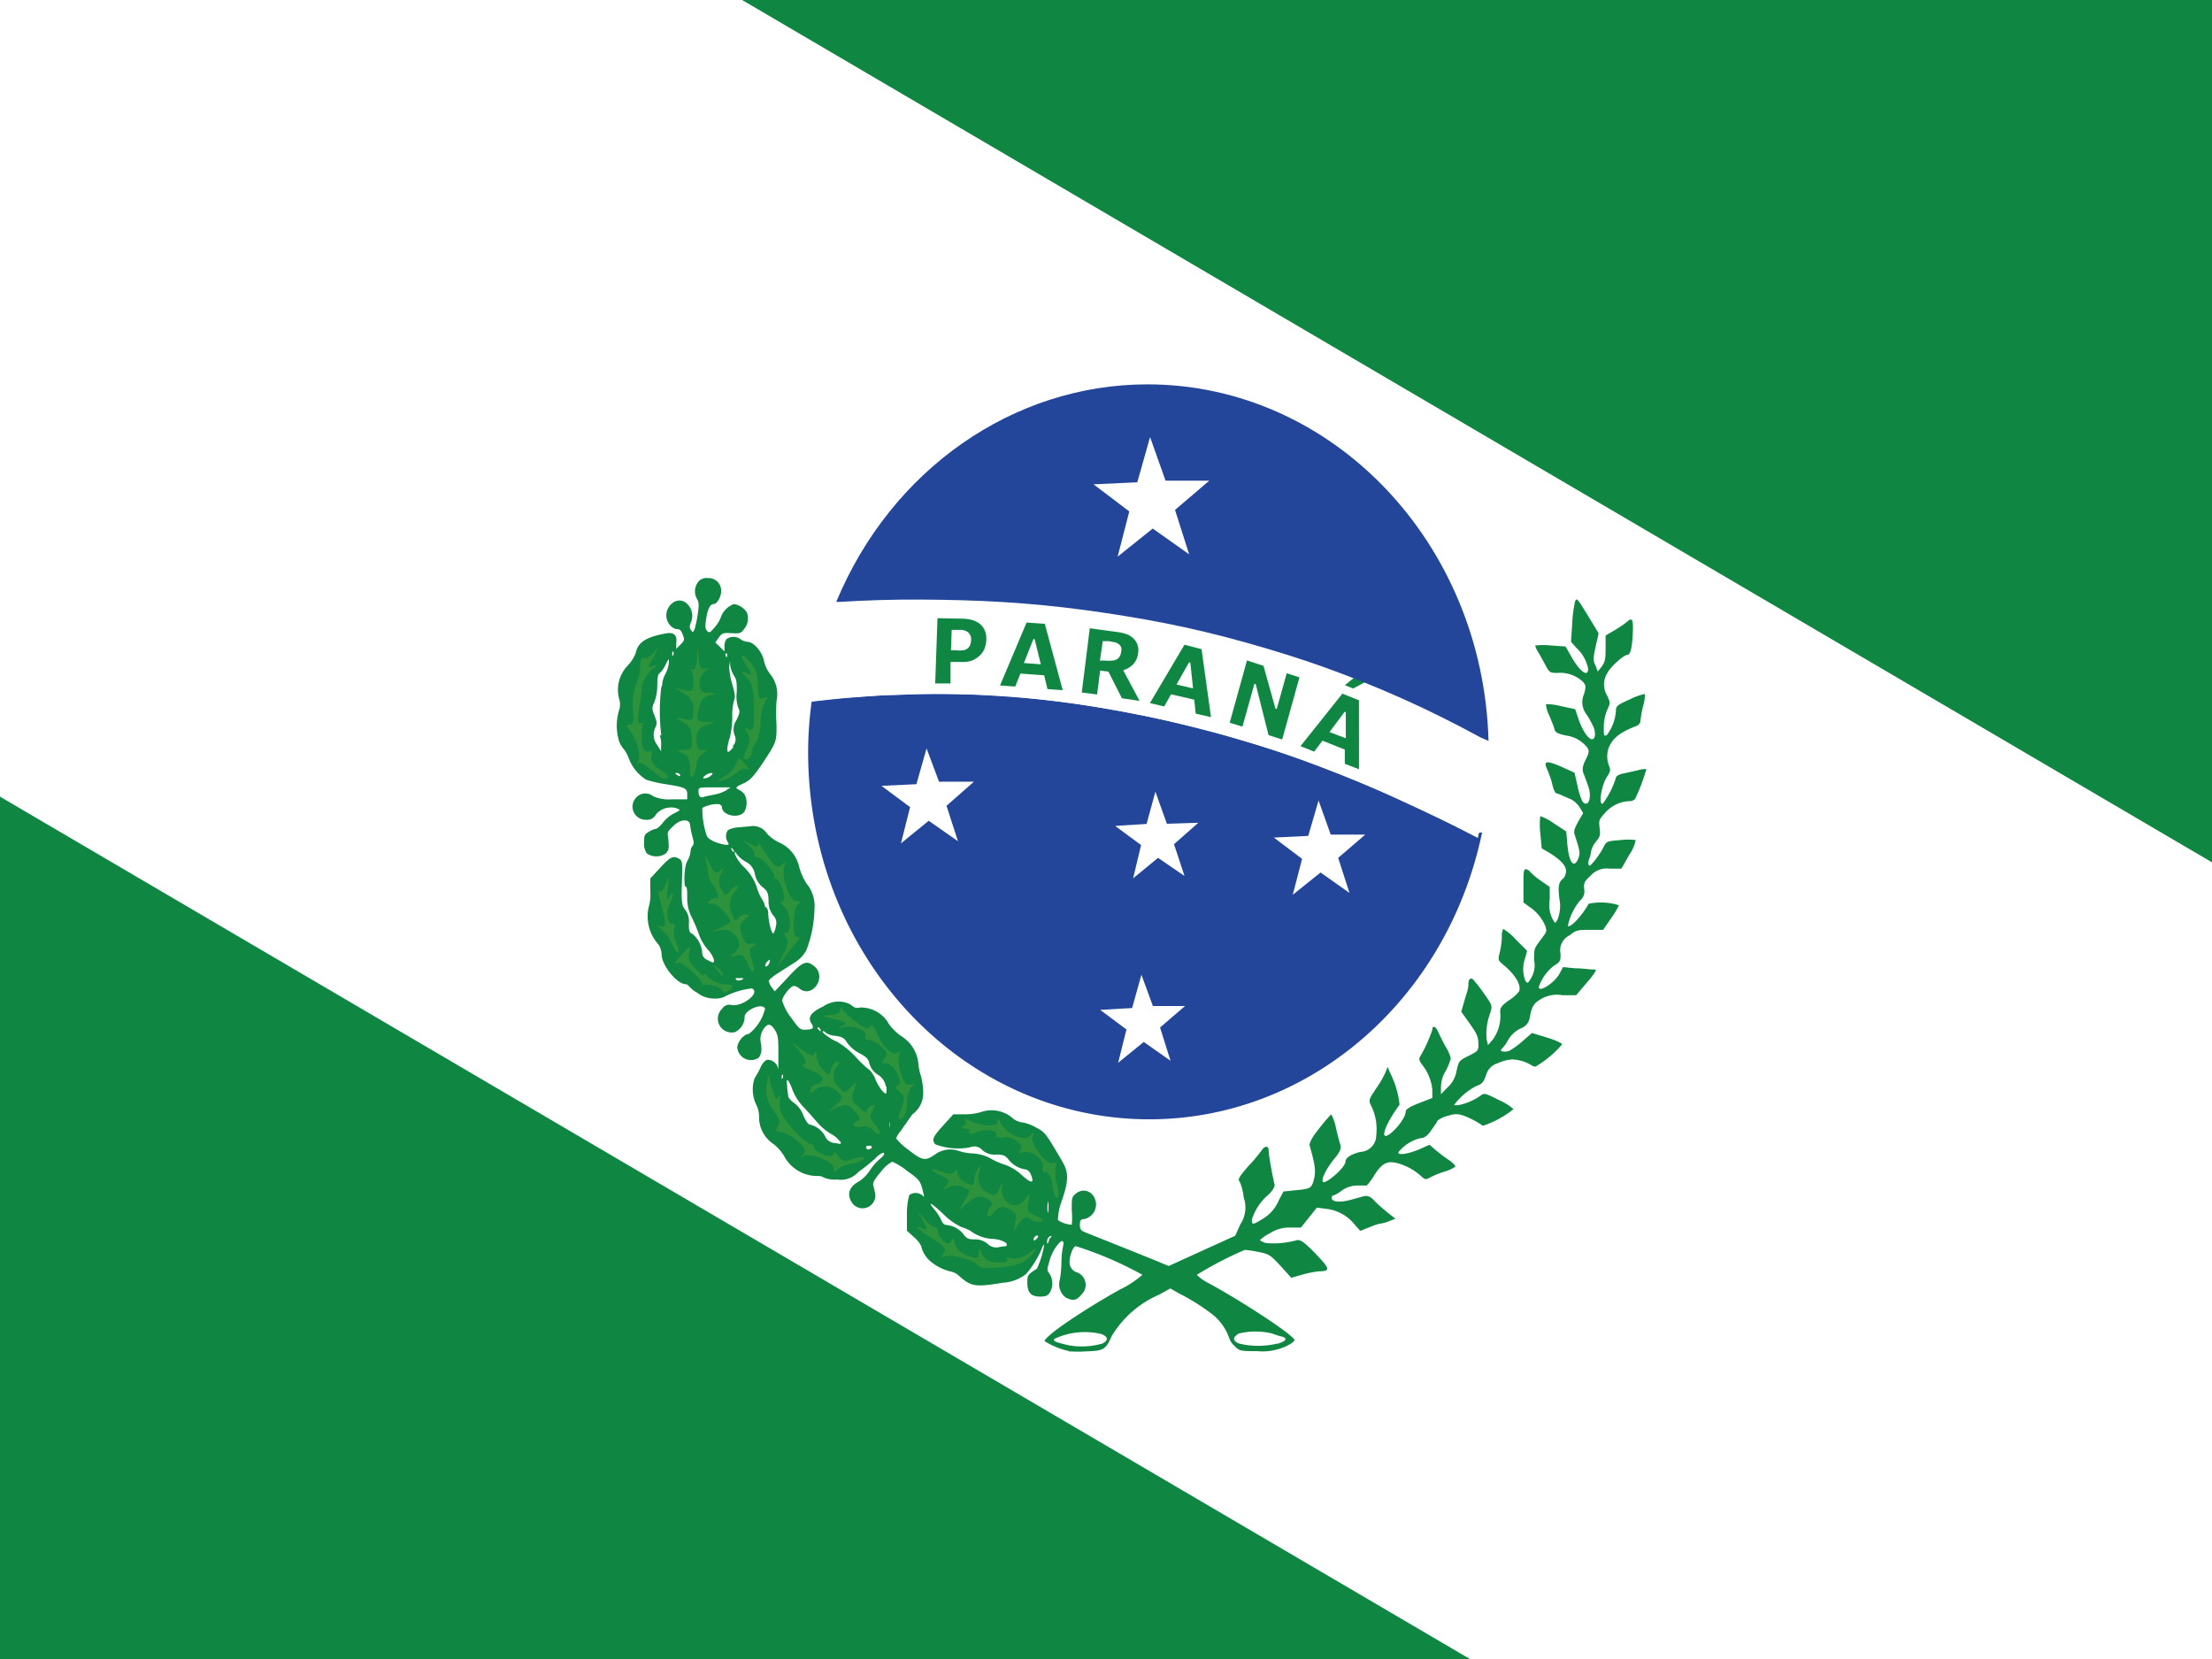
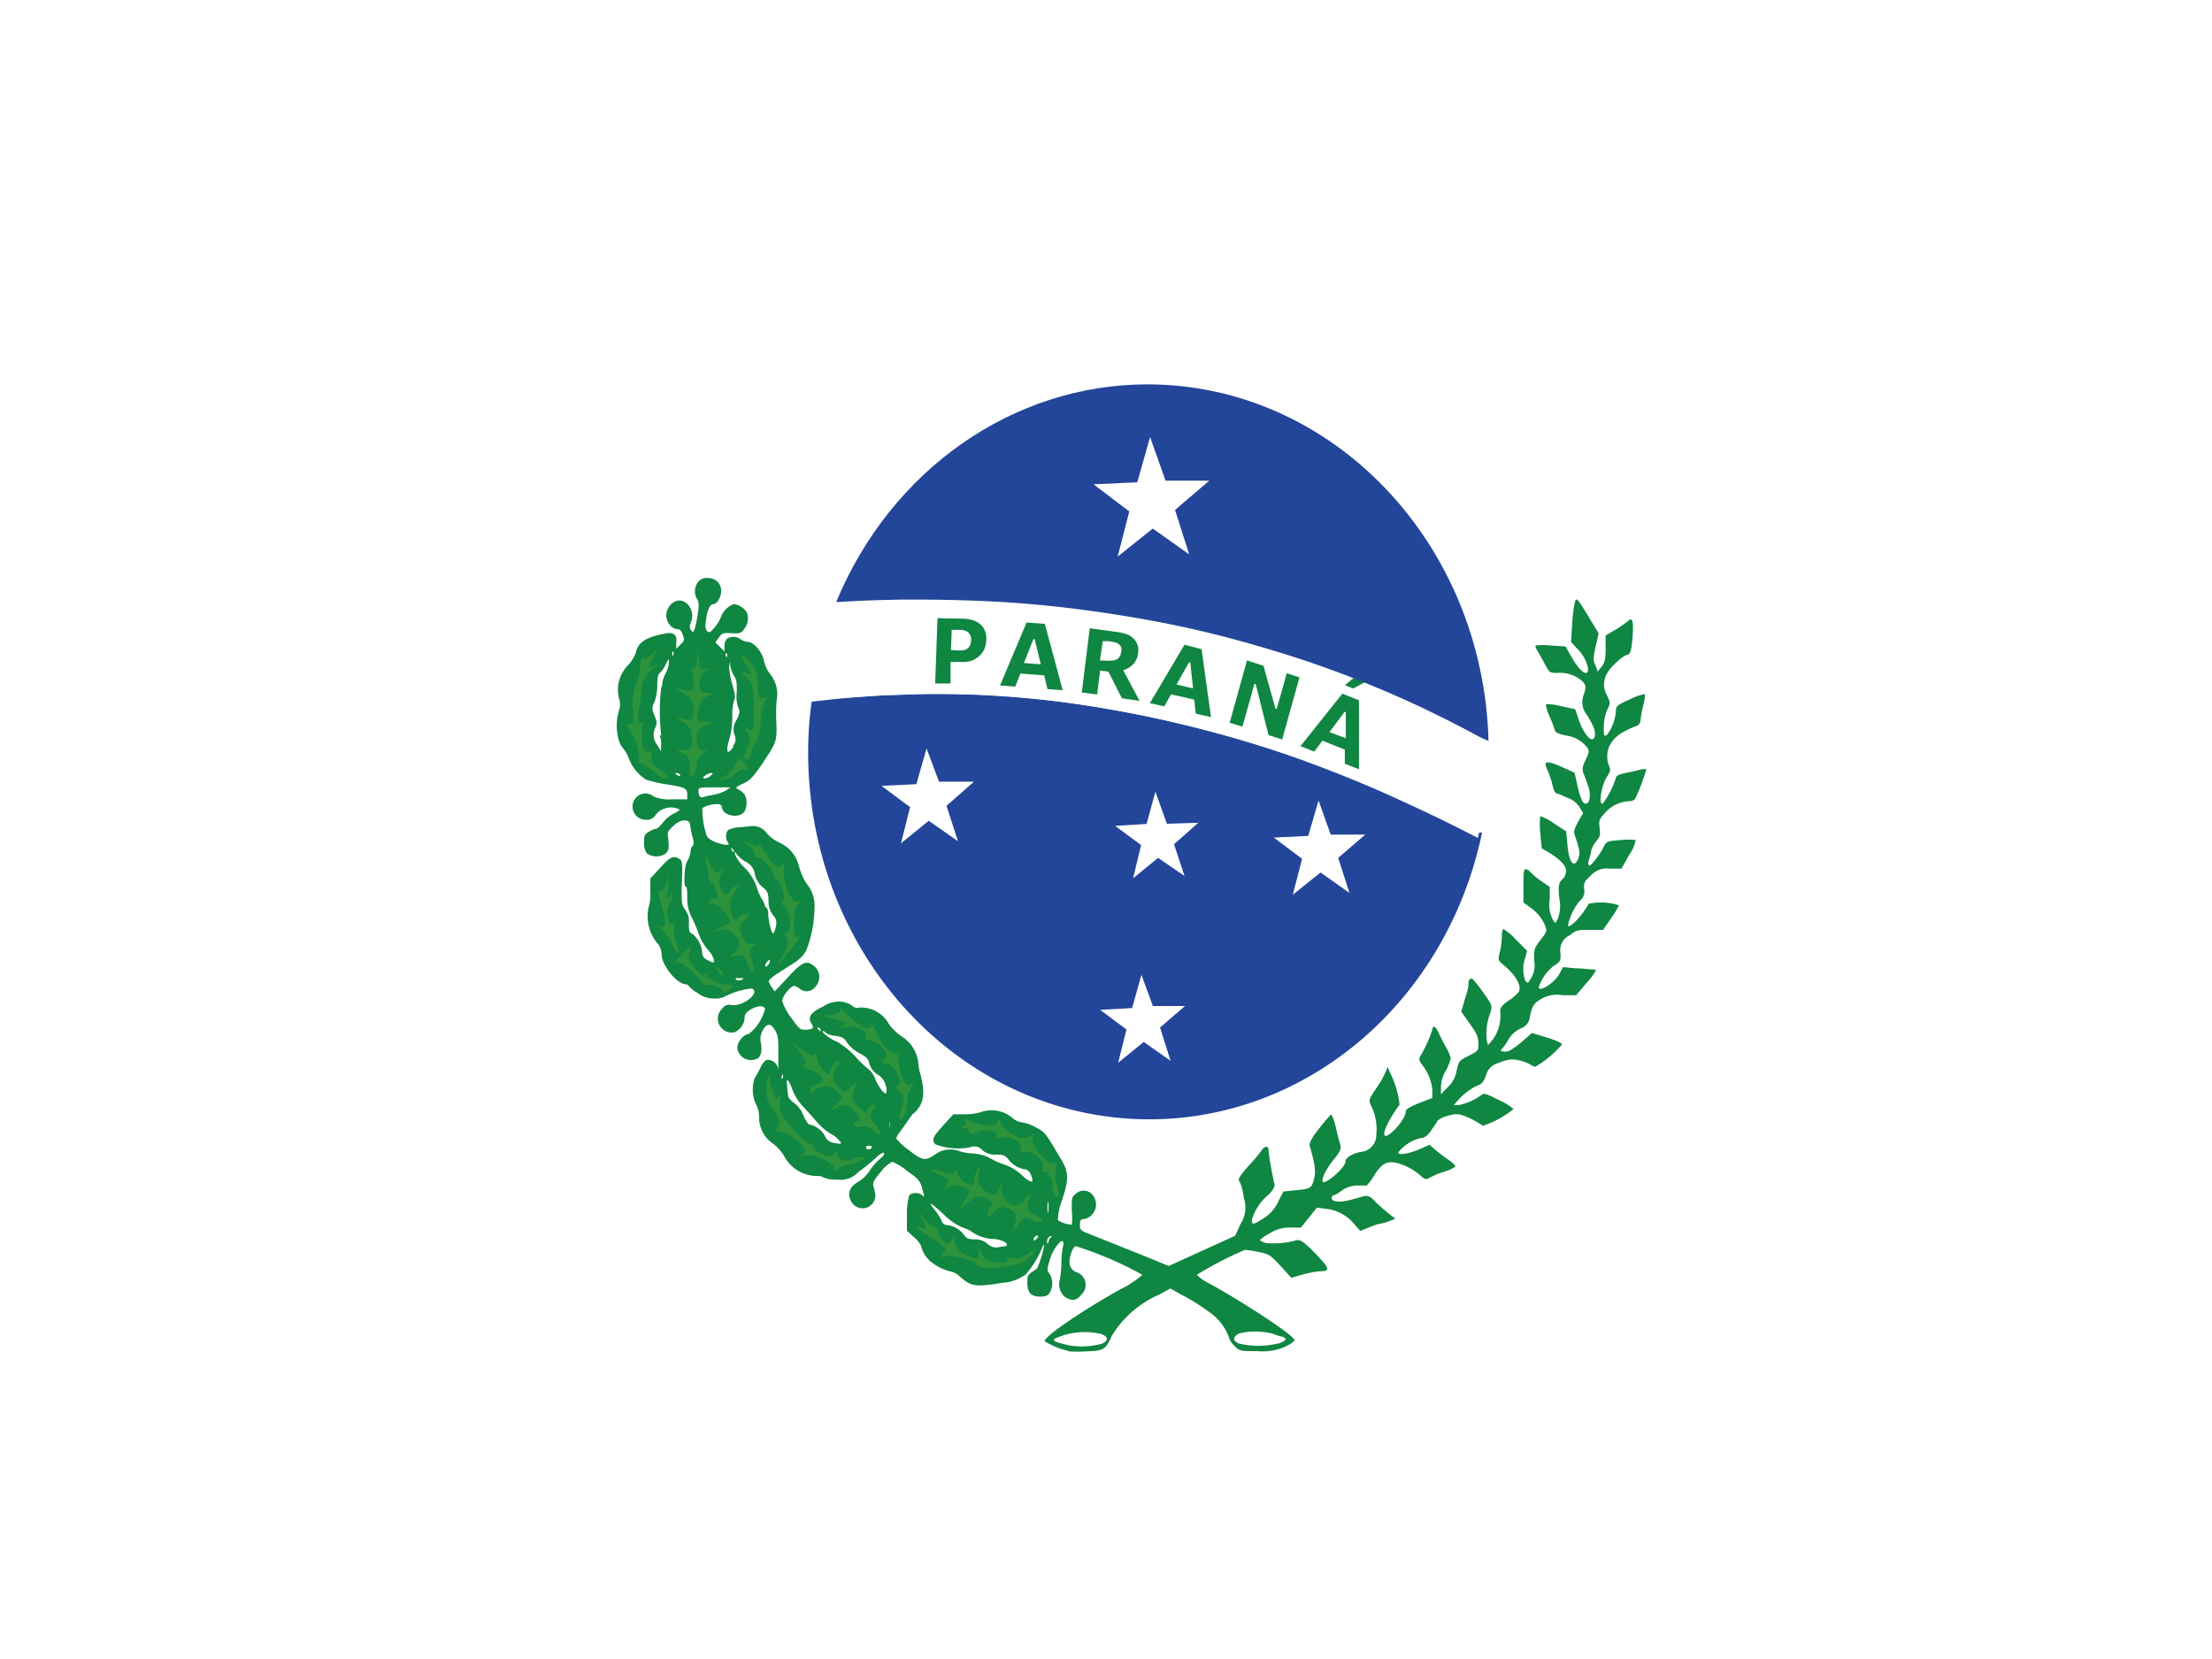
<svg xmlns="http://www.w3.org/2000/svg" id="圖層_1" data-name="圖層 1" viewBox="0 0 133 99.75">
  <defs>
    <style>.cls-1,.cls-4{fill:#fff;}.cls-2,.cls-5{fill:#0f8641;}.cls-2,.cls-3,.cls-4{fill-rule:evenodd;}.cls-3{fill:#23469a;}.cls-5{stroke:#fafafb;stroke-miterlimit:3;stroke-width:0.08px;}.cls-6{fill:#2c933c;}</style>
  </defs>
  <g id="layer1">
    <g id="g1304">
      <g id="g1286">
        <rect id="rect4575" class="cls-1" width="133" height="99.75" />
-         <path id="path4566" class="cls-2" d="M44.62,0,133,51.85V0ZM0,47.9V99.75H88.38Z" />
      </g>
      <g id="g1260">
        <g id="g959">
          <path id="path4589" class="cls-3" d="M89,50.05l-.37.18c-1.61-.84-3.22-1.61-4.84-2.33s-3.25-1.38-4.89-2S75.63,44.79,74,44.31s-3.3-.89-5-1.23-3.33-.63-5-.85-3.36-.36-5-.44-3.38-.09-5.08,0c-.85,0-1.7.08-2.55.14s-1.71.16-2.56.26l0-.06a22.7,22.7,0,0,0-.22,3.09c0,12.19,9.18,22.08,20.52,22.08,9.59,0,17.89-7.16,20-17.23Z" />
          <path id="path4587" class="cls-4" d="M89.51,44.55l-.46-.2q-2.3-1.24-4.62-2.3t-4.71-1.9q-2.37-.85-4.78-1.51c-1.6-.45-3.21-.83-4.83-1.16s-3.25-.59-4.88-.8-3.27-.37-4.91-.48-3.28-.15-4.92-.15-3.28,0-4.91.14h-.2a23.42,23.42,0,0,0-1.58,5.92l0,.06c.85-.1,1.71-.19,2.56-.25s1.7-.12,2.55-.15c1.7-.07,3.39-.06,5.08,0s3.37.23,5,.44,3.35.5,5,.85,3.32.76,5,1.23,3.3,1,4.94,1.61,3.26,1.26,4.88,2,3.23,1.49,4.84,2.33l.3.15.07-.33a23.92,23.92,0,0,0,.52-4.85c0-.22,0-.43,0-.65Z" />
          <path id="text870" class="cls-5" d="M56.33,37.13l-.14,4,1,0,0-1.29.6,0a1.75,1.75,0,0,0,.68-.09,1.64,1.64,0,0,0,.5-.34,1.13,1.13,0,0,0,.27-.42,1.55,1.55,0,0,0,.1-.52,1.22,1.22,0,0,0-.1-.59,1,1,0,0,0-.33-.42,1.38,1.38,0,0,0-.42-.21,2.36,2.36,0,0,0-.59-.09Zm5.37.26-1.63,3.86,1,.07.31-.78,1.37.1.2.83,1,.07-1.1-4.07Zm3.79.34L65,41.67l1,.13.18-1.44.44.06.81,1.6,1.16.17-1-1.87a1.41,1.41,0,0,0,.6-.38,1.21,1.21,0,0,0,.28-.68,1,1,0,0,0-.34-.94,1.1,1.1,0,0,0-.42-.24,3,3,0,0,0-.55-.12Zm-8.23.18h.16l.38,0a.84.84,0,0,1,.29.08.46.46,0,0,1,.19.18.47.47,0,0,1,.07.29.84.84,0,0,1-.05.29.46.46,0,0,1-.14.2.47.47,0,0,1-.27.11,1.61,1.61,0,0,1-.4,0h-.27Zm4.91.53.36,1.46-.91-.07Zm4.17.15.34,0,.3.06a.53.53,0,0,1,.22.08.44.44,0,0,1,.17.19.48.48,0,0,1,0,.27.61.61,0,0,1-.08.26.49.49,0,0,1-.16.16.6.6,0,0,1-.27.07,2.05,2.05,0,0,1-.39,0l-.29,0Zm4.86.13L69.08,42.3l.94.22.41-.73,1.34.31.09.84,1,.23L72.28,39Zm3.75.94-1.06,3.82.84.26.73-2.61.78,3.1.88.28,1.06-3.81-.84-.27-.61,2.18L76,40Zm-3.42.18.16,1.5-.89-.21Zm10.17.62-.91.75.57.23,1.15-.61v0Zm-1,1.2-2.57,3.22.9.36.5-.66,1.29.52,0,.85.93.36V42.08Zm.18,1.16,0,1.51L80,44Z" />
          <path id="path4582" class="cls-3" d="M69,23.11c-8.09,0-15.42,5.13-18.72,13.08h.2c1.63-.1,3.27-.15,4.91-.14s3.28.05,4.92.15,3.28.26,4.91.48,3.26.48,4.88.8,3.23.71,4.83,1.16,3.2.94,4.78,1.51,3.15,1.2,4.71,1.9,3.09,1.47,4.62,2.3l.46.2C89.18,32.62,80.1,23.12,69,23.11Z" />
          <path id="path919" class="cls-4" d="M69.15,26.28,68.38,29l-2.63.12,2.15,1.63-.7,2.72,2.11-1.69,2.19,1.55-.85-2.67,2.06-1.76-2.63,0ZM55.71,45l-.61,2.15L53,47.25l1.72,1.28-.55,2.18,1.67-1.36,1.76,1.23-.69-2.13L58.56,47l-2.1,0ZM69.47,47.6l-.53,1.94-1.89.12,1.56,1.15-.48,2,1.5-1.23,1.59,1.09-.63-1.91,1.46-1.29-1.89.06Zm9.81.53-.62,2.13-2.07.1,1.7,1.28-.56,2.16,1.67-1.34,1.74,1.23-.68-2.11,1.63-1.4-2.08,0ZM68.63,58.61l-.56,2-1.92.11,1.58,1.18-.5,2,1.54-1.25,1.61,1.13-.63-2,1.5-1.29-1.93,0Z" />
        </g>
        <g id="g1245">
          <path id="path1172" class="cls-2" d="M64.22,81.22a4.48,4.48,0,0,1-1.41-.58c0-.29,2.15-1.77,4.5-3.09a6.24,6.24,0,0,0,1.38-.9,21.8,21.8,0,0,0-4-1.72c-.19,0-.44.73-.37,1.1a.63.63,0,0,0,.4.46.8.8,0,0,1,.3,1.35c-.29.36-.52.4-.95.17a1,1,0,0,1-.34-1.09,6.91,6.91,0,0,0,.09-1,5.23,5.23,0,0,1,.1-1c.06-.23,0-.3-.08-.3s-.52.45-.72,1.13-.16.62,0,.86a1.1,1.1,0,0,1,0,1.11c-.12.19-.25.24-.58.24-.55,0-.77-.24-.77-.84,0-.44,0-.47.58-.84a5.94,5.94,0,0,0,.42-1.33c0-.15,0-.15-.08,0a5.81,5.81,0,0,1-1,1.66,2.55,2.55,0,0,1-1.42.52c-1.63.27-1.88.23-2.6-.41a1,1,0,0,0-.47-.26,2.92,2.92,0,0,1-1.3-.66,1.68,1.68,0,0,1-.51-.87,1.62,1.62,0,0,0-.42-.53L54.53,74l0-1a4.21,4.21,0,0,1,.14-1.14.63.63,0,0,1,.77,0c.15.16.15.15,0-.44-.12-.42-.24-.56-.88-1a3.78,3.78,0,0,0-.91-.57,2.08,2.08,0,0,0-.68.6c-.41.48-.51.67-.46.84a4.72,4.72,0,0,1,.12.53.77.77,0,0,1-1.37.54c-.37-.51-.23-1,.38-1.32a2.23,2.23,0,0,0,.65-.65,3.56,3.56,0,0,1,.57-.67c.3-.23.39-.41.22-.41a1.49,1.49,0,0,0-.46.35c-.21.19-.64.55-1,.8a1.42,1.42,0,0,1-1.29.46,1.7,1.7,0,0,1-.78-.11.65.65,0,0,0-.42-.1,2.26,2.26,0,0,1-2-1.23,2.74,2.74,0,0,0-.63-.7,1.92,1.92,0,0,1-.86-1.6,1.63,1.63,0,0,0-.19-.8,2.11,2.11,0,0,1-.07-1.57,4.11,4.11,0,0,0,.33-.59c.14-.31.29-.47.44-.5a.66.66,0,0,1,.65.61c0,.16,0-.23,0-.87,0-1,0-1.2-.21-1.53s-.4-.47-.68-.06a1.1,1.1,0,0,0-.15.9c.06.47,0,.61-.13.82A.83.83,0,0,1,44.33,63c0-.35.4-.83.69-.83A2.76,2.76,0,0,0,46,60.65c-.13-.38-1.23.07-1.23.5a1,1,0,0,1-.59.91.83.83,0,0,1-.76-1.41.51.51,0,0,1,.57-.22c.67.11,1.76-.75,1.22-1a4.7,4.7,0,0,0-1.69.52,1.45,1.45,0,0,1-.6.09,1.65,1.65,0,0,1-1-.35,1.87,1.87,0,0,1-.53-.43s-.07-.08-.15-.08c-.53,0-1.46-1.14-1.46-1.8a1.17,1.17,0,0,0-.18-.58A2.53,2.53,0,0,1,39,54.55a2.79,2.79,0,0,0,.1-1l0-.73.6-.65c.61-.66.77-.74,1.14-.53.19.11.2.2.16,1.44s0,1.35.19,1.61a1.12,1.12,0,0,1,.23.81c0,.43,0,.56.21.65a1.63,1.63,0,0,1,.59,1.1.46.46,0,0,0,.3.46c.38.21.41.21.41,0a1.58,1.58,0,0,0-.38-.62,3,3,0,0,1-.53-.92,9.17,9.17,0,0,0-.42-1,2.46,2.46,0,0,1-.28-1.22c0-.35,0-.64-.1-.64s-.11-1.15.1-1.53a1.5,1.5,0,0,0,.2-.57.57.57,0,0,1,.12-.35c.09-.1.09-.22,0-.53a4.85,4.85,0,0,1-.14-.68c0-.43-.56-.43-1,0s-.36.35-.31.89,0,.58-.15.77a1,1,0,0,1-1.15,0,1,1,0,0,1-.16-.65c0-.4,0-.49.29-.65a1.15,1.15,0,0,1,.43-.18c.07,0,.25-.17.41-.37a2,2,0,0,1,.68-.56c.38-.19.39-.2.18-.29a1.18,1.18,0,0,0-1.28.36.59.59,0,0,1-.6.32A.79.79,0,0,1,38.21,48a.75.75,0,0,1,1.07-.12,2.35,2.35,0,0,0,1.13.18l.91,0v-.3c0-.37-.14-.43-1.31-.61a7.85,7.85,0,0,1-1.16-.27,2.61,2.61,0,0,1-1.05-1.3,1.89,1.89,0,0,0-.3-.54,1.73,1.73,0,0,1-.27-.45,3.2,3.2,0,0,1,0-1.91,1.07,1.07,0,0,0,0-.65,2.1,2.1,0,0,1,.5-2,2.23,2.23,0,0,0,.5-.79c.13-.63.64-.95,1.84-1.16.45-.08.66.12.59.58l0,.35.26-.26c.24-.24.25-.28.13-.59s-.19-.33-.36-.33a.7.7,0,0,1-.45-.3c-.58-.79.4-1.89,1.09-1.21a1,1,0,0,1,.22,1.08c-.1.26-.1.35,0,.49s.14.15.22-.08a6.32,6.32,0,0,0,.18-.87c.08-.51.07-.67,0-.86a.92.92,0,0,1,0-1.05.61.61,0,0,1,.61-.27.75.75,0,0,1,.8.79c0,.34-.25.77-.45.77s-.36.27-.45.88c-.07.45-.06.61.06.74s.18.11.49-.27a1.83,1.83,0,0,0,.35-.61,1.31,1.31,0,0,1,.77-.74,1.15,1.15,0,0,1,.77.49,1,1,0,0,1-.15,1c-.19.27-.26.29-.77.26s-.56,0-.76.26l-.21.3.28.27.27.27v-.31a.73.73,0,0,1,.12-.43.71.71,0,0,1,.84,0,.87.87,0,0,0,.42.16c.37,0,.89.59,1,1.16a2,2,0,0,0,.35.76,1.9,1.9,0,0,1,.4,1.63,11.19,11.19,0,0,0,0,1.48c0,1,0,1-.87,2.32-.53.77-.74,1-1.15,1.18s-.49.25-.27.35a1.15,1.15,0,0,1,.36.28,1.12,1.12,0,0,1,0,1.05c-.3.45-1.35.24-1.35-.27,0-.07-.08-.15-.18-.18a1.84,1.84,0,0,0-1,.23,5,5,0,0,0,.26,1.66c.08.21.47.42,1,.53.34.07.36,0,.28-.12a.65.65,0,0,1,0-.74,1.67,1.67,0,0,1,.7-.17l.64-.06a1,1,0,0,1,1,.43,2.31,2.31,0,0,0,.75.55,2.1,2.1,0,0,1,1.19,1.46,3.71,3.71,0,0,0,.44,1,2.1,2.1,0,0,1,.48,1.55,7.21,7.21,0,0,1-.49,2.47,2,2,0,0,1-.68.72l-1,.64c-.32.2-.58.42-.58.49a1,1,0,0,0,.18.37l.18.25.82-.87c.91-1,1.13-1,1.6-.61.71.66-.17,1.92-.93,1.31a.63.63,0,0,0-.33-.16c-.2,0-.71.63-.71.9a3.31,3.31,0,0,0,.53,1c.52.72.56.75.92.73s.51-.06.3-.39-.07-.64.71-1a1.62,1.62,0,0,1,1.1-.29,1.32,1.32,0,0,1,.65.24.42.42,0,0,0,.44.11,1.91,1.91,0,0,1,1.77,1,3.22,3.22,0,0,0,.77.74,2.18,2.18,0,0,1,1,1.62,3,3,0,0,0,.15.75,4,4,0,0,1,.14,1.06A1.56,1.56,0,0,1,54.86,67c-.23.33-.55.77-.7,1a1.4,1.4,0,0,0-.28.45,4,4,0,0,0,.76.7c.85.66,1,.68,1.66.21a1.54,1.54,0,0,1,1.34-.16,3,3,0,0,0,.81.15,2.61,2.61,0,0,1,1.07.28,4.14,4.14,0,0,0,.87.39,2.91,2.91,0,0,1,1,.59c.59.55.81.57.62.08-.09-.24-.21-.36-.37-.38a1.57,1.57,0,0,1-1-.59c-.2-.25-.32-.3-.75-.3a1.1,1.1,0,0,1-.83-.27.63.63,0,0,0-.72-.17,3.85,3.85,0,0,1-2.11-.18c-.21-.29-.15-.43.48-1.13l.61-.67H58a3.37,3.37,0,0,0,1-.14,1.93,1.93,0,0,1,1.93.41,1.17,1.17,0,0,0,.56.22,2.53,2.53,0,0,1,.8.3c.56.3.56.31,1.56,2,.41.71.42,1.14,0,2.39a3.52,3.52,0,0,0-.24,1.18,1.66,1.66,0,0,0,.83.28,3.67,3.67,0,0,0,0-.86c0-.74,0-.82.24-1a.69.69,0,0,1,1,.05.9.9,0,0,1-.49,1.47c-.22,0-.26.09-.26.35s.06.34.35.46c.51.2,4.09,1.63,4.58,1.84l.41.17,2-.91,2-.91.31-.69A1.83,1.83,0,0,0,74.78,72a3.55,3.55,0,0,0-.22-.91c-.15-.18-.11-.27.52-1a9.31,9.31,0,0,0,.77-.91c.19-.3.43-.31.43,0s.26,1.68.36,2.06c0,.12-.1.33-.37.59a3.16,3.16,0,0,0-1,1.51c0,.31.06.31.56,0a2.38,2.38,0,0,0,1.08-1.21l.26-.49.69-.07c.9-.08,1-.12,1.13-.61s.12-.81-.25-2.1c0-.16.11-.43.57-1a10.28,10.28,0,0,1,.73-.86s.17.29.26.7.22.91.28,1.1.07.37-.34.86-.79,1.16-.71,1.39,1.37-.82,1.37-1.22c0-.22.39-.46.91-.57a1,1,0,0,0,.94-1,3.2,3.2,0,0,0-.34-1.84c-.12-.27-.1-.33.35-1a5.88,5.88,0,0,0,.57-1l.1-.27.14.33a5.53,5.53,0,0,1,.58,1.94c-.73,1-1.11,1.88-.83,1.88s1.2-1,1.2-1.47c0-.15.28-.31,1.13-.63l.47-.18v-.52A2.84,2.84,0,0,0,85.49,64c-.18-.27-.19-.33-.07-.53a8.46,8.46,0,0,0,.7-1.55c0-.3.21-.22.37.16.1.22.3.63.46.9a2.52,2.52,0,0,1,.28.65,3.16,3.16,0,0,1-.31.77,1.87,1.87,0,0,0-.28,1l0,.39.4-.41a1.73,1.73,0,0,0,.54-1c.13-.59.15-.61.73-.9s.59-.32.58-.74-.09-.58-.51-1.18l-.52-.73.13-.45c.07-.25.16-.56.21-.7a1.76,1.76,0,0,0,.09-.51c0-.28.11-.4.27-.29a8.14,8.14,0,0,1,.64.82c.53.75.53.75.41,1.19a3.51,3.51,0,0,0-.22,1.64l.08.31.3-.35a2.43,2.43,0,0,0,.43-1.66c0-.25.1-.38.55-.7a2.16,2.16,0,0,0,.59-.53c.14-.37-.23-1-.94-1.58-.34-.29-.34-.29-.22-.78a4.39,4.39,0,0,0,.12-.92,1,1,0,0,1,.08-.47,3.23,3.23,0,0,1,.76.64l.68.68-.11.41a2,2,0,0,0,0,1.38c.13.19.15.19.36-.17a1.49,1.49,0,0,0,.17-1.06c0-.69,0-.69.37-1.19s.42-.51.31-.85a2.59,2.59,0,0,0-1-1.19l-.32-.24v-1c0-.75,0-1,.14-1a.41.41,0,0,1,.26.16,4.14,4.14,0,0,0,.65.54l.53.37,0,.74a1.92,1.92,0,0,0,.12,1.08,1,1,0,0,0,.21.34.77.77,0,0,0,.19-.35,2.14,2.14,0,0,0,.06-1.1c-.09-.75-.05-1,.24-1.23a.68.68,0,0,0,.16-.45c0-.32-.35-.69-1.08-1.13l-.38-.22-.09-.94a4.7,4.7,0,0,1,0-1,3.25,3.25,0,0,1,.81.43l.75.49.07.76c.09,1.11.4,1.52.66.86.12-.31.1-.45-.22-1.42-.08-.23,0-.37.21-.79l.3-.51-.21-.35a1.47,1.47,0,0,0-.52-.48l-.51-.22a2.4,2.4,0,0,0-.36-.14c-.1,0-.21-.3-.29-.69A7.63,7.63,0,0,0,93,46.2c-.2-.45,0-.48.88-.1l.79.36.18.79a4.47,4.47,0,0,0,.29.93c.34.44.6-.2.36-.89-.08-.23-.2-.57-.28-.76s-.1-.4.09-.79c.3-.59.29-.67-.12-1.05a1.91,1.91,0,0,0-1-.46c-.52-.11-.68-.19-.72-.37s-.18-.5-.32-.84a1.94,1.94,0,0,1-.2-.68,3.41,3.41,0,0,1,.91.12l.85.18.22.65c.21.62.58,1.16.79,1.16s.23-.39.1-.72a6,6,0,0,0-.41-.75,1.21,1.21,0,0,1-.16-1.27c.12-.45.11-.51-.1-.74a2,2,0,0,0-1.49-.51c-.47,0-.49,0-.76-.51-.15-.28-.35-.64-.45-.8s-.15-.31-.13-.34a4.55,4.55,0,0,1,.93,0l.88.06.36.63c.5.88,1,1.25,1,.71a2.32,2.32,0,0,0-.7-1.25l-.33-.37.07-1.07a7.78,7.78,0,0,1,.17-1.34c.09-.26.13-.22.76.81l.66,1.09-.18.8c-.15.69-.16.85,0,1.15l.13.35.24-.31c.19-.26.23-.44.23-1.09v-.77l.58-.34a6.09,6.09,0,0,0,.74-.51c.29-.27.36-.08.31.8s-.15,1.22-.34,1.22-1,.7-1.2,1.11a1.29,1.29,0,0,0,0,1.33c.2.44.2.44,0,.88a2.71,2.71,0,0,0-.2,1c0,.56,0,.59.19.49a2.71,2.71,0,0,0,.54-1.46c0-.29.1-.35.86-.69a3.23,3.23,0,0,1,.88-.31,2.39,2.39,0,0,1-.1.71,5.33,5.33,0,0,0-.16.87.37.37,0,0,1-.25.34c-1,.39-1.38.71-1.64,1.25a1.55,1.55,0,0,0,0,1.16c.1.24.08.33-.15.68-.32.51-.5,1.69-.23,1.58a5.16,5.16,0,0,0,.79-1.56c0-.1.22-.21.44-.25l.86-.19a1.57,1.57,0,0,1,.53-.08,11,11,0,0,1-.68,1.8.46.46,0,0,1-.34.13,2.05,2.05,0,0,0-1.45.69c-.38.42-.4.47-.34.93s0,.53-.2.79a1.5,1.5,0,0,0-.31.58c0,.16-.1.43-.15.59s0,.3.06.3.55-.54.86-1.16c.15-.3.21-.32,1-.38a4,4,0,0,1,.91,0,2.4,2.4,0,0,1-.39.89l-.47.83-.72,0a1.28,1.28,0,0,0-1.13.42c-.38.35-.42.43-.39.81a.71.71,0,0,1-.26.7,3.49,3.49,0,0,0-.72,1.51c.14.15.87-.63,1.25-1.33a3.59,3.59,0,0,1,1.82.09,4.67,4.67,0,0,1-.47.78l-.48.7h-.79c-.7,0-.83,0-1.21.32a1,1,0,0,0-.56,1.12c0,.41,0,.48-.39.71a2.73,2.73,0,0,0-.92,1.29c0,.36,1-.28,1.27-.85l.19-.35.74.07c.41,0,.85.07,1,.07s.24,0,.23.08a5,5,0,0,1-.59.77l-.59.7-.82,0a1.86,1.86,0,0,0-1.26.21c-.47.27-.58.44-.71,1.12a.79.79,0,0,1-.49.64,1.73,1.73,0,0,0-.86.81,2.68,2.68,0,0,1-.34.46c-.18.13.19.21.46.1a4.81,4.81,0,0,0,.81-.59l.55-.48.92.28c.52.16.91.34.89.41a6.33,6.33,0,0,1-1.59,1.33.37.37,0,0,1-.23-.07,2.42,2.42,0,0,0-1.18-.36,2.56,2.56,0,0,0-.87.23,1,1,0,0,0-.7.73c-.16.43-.26.53-.59.64a4,4,0,0,0-1.34,1.15s.11,0,.25,0A3.4,3.4,0,0,0,89,65.89c.24-.18.27-.18,1.12.25a3.16,3.16,0,0,1,.88.55,5.9,5.9,0,0,1-1.84,1A5.29,5.29,0,0,0,88,67.08a1.23,1.23,0,0,0-.9,0,1.67,1.67,0,0,0-.67.3c0,.07-.21.34-.38.59s-.37.46-.63.46a2.43,2.43,0,0,0-1.34.85c-.07.21.65.1,1.34-.21l.53-.24.37.32a10.08,10.08,0,0,0,.81.61c.23.16.4.34.37.39a2.18,2.18,0,0,1-.63.29,5.44,5.44,0,0,0-.83.33c-.33.18-.34.18-.67-.12A3.48,3.48,0,0,0,84,69.93c-.59-.14-.89,0-1.35.7a3.76,3.76,0,0,1-.47.65l-.58,0a1.67,1.67,0,0,0-.93.31,1.93,1.93,0,0,1-.5.29c-.06,0-.1.07-.1.15,0,.24.5.29,1.15.11l.84-.23c.17,0,.31,0,.55.26s.54.5.8.72l.49.39-.29.11a2.79,2.79,0,0,1-.58.18c-.16,0-.51.15-.77.25l-.47.19-.29-.32a2.56,2.56,0,0,0-1.7-1l-.62-.08-.48.6-.48.6h-.62a2.09,2.09,0,0,0-1.24.34,2.3,2.3,0,0,0-.61.42s.17.12.37.17A5.2,5.2,0,0,0,78,74.56c.21,0,.38.08,1.09.81.9.94.92,1.06.21,1.07a6.21,6.21,0,0,0-1,.2l-.66.19L77,76.12c-.62-.67-.71-.72-1.31-.84a7.74,7.74,0,0,0-.84-.13,22.14,22.14,0,0,0-2.89,1.5s.23.25.61.45c1.88,1,5.26,3.19,5.26,3.48,0,.08-.26.26-.58.4a3.39,3.39,0,0,1-1.65.26c-1,0-1.08,0-1.38-.32a1.09,1.09,0,0,1-.31-.46,3.11,3.11,0,0,0-1-1.42,12.44,12.44,0,0,0-2-1.26l-.54-.31-.67.37a6.22,6.22,0,0,0-2.85,2.48c-.36.82-.5.9-1.48.93a8.1,8.1,0,0,1-1.12,0Zm2-.41c.43-.19.45-.42,0-.6a4.3,4.3,0,0,0-2.82.29c-.09.13,0,.19.87.39a4.47,4.47,0,0,0,1.91-.08Zm10.54,0c.58-.16.7-.35.29-.45a5.22,5.22,0,0,1-.56-.18,4.21,4.21,0,0,0-2,0c-.38.22-.39.43,0,.6a4.92,4.92,0,0,0,2.33,0Zm-16.3-5.88a.1.1,0,0,0,.08-.1c0-.15-.49-.34-.9-.34A2.41,2.41,0,0,1,58.34,74a2.88,2.88,0,0,0-.53-.22A3.81,3.81,0,0,1,56.72,73c-.72-.68-1-.84-.54-.28a3.08,3.08,0,0,1,.42.65c.08.2.18.29.36.29a1.46,1.46,0,0,1,1,.59c.16.22.29.27.65.27a1.12,1.12,0,0,1,.78.28A.75.75,0,0,0,60,75a2.1,2.1,0,0,1,.38-.06Zm2.72-.52c.08-.1.06-.12-.06-.07a.34.34,0,0,0-.16.3c0,.16,0,.18.07.07A1.68,1.68,0,0,1,63.14,74.42Zm-.77-.1c-.07-.08-.26.07-.26.2s.06.07.15,0,.14-.16.11-.18Zm.62-2c0-.16-.05,0-.05.24s0,.43.05.3a2.43,2.43,0,0,0,0-.54ZM52.42,69c0-.06,0-.11-.15-.11s-.2,0-.2.11a.13.13,0,0,0,.14.11A.27.27,0,0,0,52.42,69Zm-1.93-.38A1.47,1.47,0,0,0,50,68.2a3.38,3.38,0,0,1-.82-.67c-.18-.21-.56-.64-.84-.94a3.14,3.14,0,0,1-.69-1.06c-.24-.66-.41-.79-.32-.23,0,.24.06.51.06.6s.16.29.35.41a1.69,1.69,0,0,1,.57.77c.12.29.29.53.36.53a1.4,1.4,0,0,1,.93.69.67.67,0,0,0,.54.42l.39.06s.05-.06,0-.15Zm3-1.16c0-.07,0,0,0,.19s0,.24,0,.14a.52.52,0,0,0,0-.33Zm-.23-2.14a1,1,0,0,0-.49-.71,1.18,1.18,0,0,1-.5-.67c-.06-.27-.17-.39-.59-.61a2.15,2.15,0,0,1-.74-.63c-.18-.29-.29-.36-.72-.42a1.22,1.22,0,0,1-.57-.18.21.21,0,0,0-.16-.1c-.19,0,.47.51.83.63a4.85,4.85,0,0,1,1.14.93,6.65,6.65,0,0,0,.86.81,1.73,1.73,0,0,1,.34.59c.23.49.54.87.63.77a1.38,1.38,0,0,0,0-.41Zm-6.21-.71s-.05,0-.05.14,0,.16.06.07a.22.22,0,0,0,0-.21Zm2.25-2.72a.1.1,0,0,0-.1-.11c-.06,0-.08.05,0,.11s.09.11.11.11S49.35,62,49.35,61.9Zm-4.62-3.08s-.12,0-.27,0-.24,0-.14.1.41,0,.41-.06Zm1.61-1c0-.14,0-.13-.15,0s-.19.43,0,.26a.44.44,0,0,0,.15-.3Zm.36-2.13a.63.63,0,0,0-.16-.64,1.35,1.35,0,0,1-.28-.86c0-.51-.09-.62-.37-.85a1.35,1.35,0,0,1-.45-.76,1,1,0,0,0-.56-.76,1.92,1.92,0,0,1-.54-.46c-.09-.17-.1-.17-.11,0a2.55,2.55,0,0,0,.58.81,3,3,0,0,1,.72,1.12,3.21,3.21,0,0,0,.32.76,1.24,1.24,0,0,1,.19.41.11.11,0,0,0,.1.12s.1.14.1.33c0,.46.21,1.29.31,1.22a1,1,0,0,0,.15-.43Zm-2.57-4.57A.11.11,0,0,0,44,51c-.05,0-.07,0,0,.11s.08.11.11.11S44.13,51.19,44.13,51.13Zm-1.26-3.32a2.21,2.21,0,0,0,.81-.25l.3-.2H43c-1,0-1,0-1,.25s.1.42.3.33a3.76,3.76,0,0,1,.65-.13Zm-.09-1.15c.15-.12.16-.16,0-.16a.69.69,0,0,0-.34.16c-.15.12-.16.16,0,.16a.68.68,0,0,0,.35-.16Zm-1.86-.06c0-.05-.08-.1-.18-.1s-.15,0,0,.1.21.14.21,0Zm-1.11-2.36a12,12,0,0,1,0-2.89.48.48,0,0,0,.06-.25,1.73,1.73,0,0,1,.2-.58,1.85,1.85,0,0,0,.2-.67c0-.27,0-.26-.2.13a1.6,1.6,0,0,1-.35.51c-.11.07-.15.28-.15.73a2.83,2.83,0,0,1-.17,1c-.16.36-.16.41,0,.82s.16.48.06.71a1,1,0,0,0,.11,1.07l.23.37,0-.34a1.61,1.61,0,0,0-.08-.62Zm4.29.65a.58.58,0,0,0,.11-.69,1,1,0,0,1,.12-.88c.2-.42.22-.52.11-.75a2,2,0,0,1-.09-.94c0-.59,0-.73-.18-1A2,2,0,0,1,43.9,40c0-.29,0-.28-.06.08a4.53,4.53,0,0,0,.2,1.1c.15.53.18.74.1.91a3.42,3.42,0,0,0-.11,1,5.23,5.23,0,0,1-.15,1.26c-.16.5-.2.87-.08.86a1,1,0,0,0,.3-.31Zm-.41-5.58s-.06,0,0,.14,0,.15.06.07a.24.24,0,0,0,0-.21Zm-3.22-.11s0,0,0,.14,0,.15.06.07a.22.22,0,0,0,0-.21Z" />
          <path id="path1195-1" class="cls-6" d="M58.77,76.08c0-.24-1.58-.69-1.93-.55s-.3.09-.1-.17.08-.41-.67-.88c-.93-.59-1.19-.85-.59-.61.29.12.29.07,0-.49l-.34-.62.45.54c.24.29.53.51.62.48s.18.08.18.24a.93.93,0,0,0,.31.58c.26.24.35.23.5,0s.18-.25.19.05.32.72,1,.93c.36.11.46.06.47-.25s0-.32.13-.07a1.3,1.3,0,0,0,.34.49c.32.22,1.37.2,1.24,0s0-.15.26-.09a1.44,1.44,0,0,0,1-.29c.55-.38.56-.38.28,0a2.13,2.13,0,0,1-.8.61c-.57.24-2.42.36-2.42.16Zm2.28-2.59c.1-.45,0-.61-.38-.8s-.57-.18-.9.18-.4.33-.4.15a.85.85,0,0,1,.21-.51c.14-.15.05-.29-.29-.46s-.59-.16-1.06.23l-.57.48.36-.6c.35-.59.35-.6-.1-.78a1,1,0,0,0-.86,0c-.35.19-.37.18-.15-.11s.16-.37-.36-.6c-.76-.34-.66-.53.11-.21.43.17.61.16.73,0s.17-.2.17.06a.85.85,0,0,0,.5.59c.43.21.51.19.51-.13a1.46,1.46,0,0,1,.21-.69c.15-.25.17-.2.09.21a1,1,0,0,0,.6,1.24c.33.2.43.15.65-.34.14-.31.22-.4.16-.19-.25,1,.74,1.7,1.32.93.34-.45.34-.44.24.14s0,.63.47.83c.32.14.47.29.34.34a.88.88,0,0,1-.65-.13c-.32-.19-.46-.14-.73.25l-.34.49Zm2.25-2.24c-.08-.44-.25-.76-.42-.76s-.24-.12-.18-.28c.15-.42-.63-1.08-1.13-.94-.33.09-.37.06-.19-.18s-.44-.83-1.12-.69c-.26,0-.43,0-.37-.09.19-.33-.56-.48-1.15-.24-.32.13-.53.15-.47,0s-.05-.21-.24-.22-.26-.06-.12-.12a.24.24,0,0,0,.12-.35c-.09-.15,0-.17.25,0,.75.34,1.69.39,1.7.08s.07-.17.21.08c.34.63,1.36,1.1,1.71.79s.27-.2.18.05c-.15.42.87,1.7,1.23,1.55.19-.08.25,0,.17.21a2.46,2.46,0,0,0,.08,1.1c.11.42.12.77,0,.77s-.23-.34-.3-.75Zm-13.17-1c0-.41-1.44-1-1.84-.73-.21.13-.22.11,0-.11s.11-.39-.34-.8a2.25,2.25,0,0,0-1-.55c-.31,0-.35-.1-.18-.32s.1-.47-.28-1a1.92,1.92,0,0,1-.4-1.45l.1-.7.23.86c.16.59.28.76.37.54s.13-.21.11.11,0,.54,0,.67a5.37,5.37,0,0,0,1.76,2c.15,0,.27.08.27.18,0,.32,1.09.75,1.17.47s.18-.1.33.13.35.33.88.13c.35-.13.64-.15.64-.05s-.34.27-.76.35a1.77,1.77,0,0,0-.9.38c-.09.16-.15.12-.15-.1ZM52.53,68a.76.76,0,0,0-.73-.26c-.49.1-.65-.16-.22-.34.18-.07.12-.25-.19-.59s-.51-.47-1-.24l-.56.26.44-.41c.43-.39.43-.42.09-.76a1,1,0,0,0-1.4-.09c-.19.2-.24.2-.24,0s.19-.33.41-.39c.58-.16.39-.56-.41-.84-.41-.14-.56-.28-.39-.35s.18-.24-.21-.71l-.5-.61.63.47c.47.35.67.4.74.2s.11-.06.12.18a1.4,1.4,0,0,0,.39.82c.35.35.38.34.48-.07.06-.25.23-.44.37-.44s.21,0,0,.25a.9.9,0,0,0,.09,1.29c.32.38.36.38.72,0s.37-.35.18.19-.12.64.29,1,.49.39.49.26a.46.46,0,0,1,.3-.35c.24-.1.25-.05.05.29s-.17.49.14.85.33.5.27.56-.22,0-.37-.23Zm1.68-1.41c.2-.57.19-.7-.13-.95s-.29-.31-.1-.38c.39-.15-.26-1.36-.71-1.32-.28,0-.3,0-.09-.29s.17-.39-.22-.73a1.68,1.68,0,0,0-.76-.41c-.16,0-.23-.09-.17-.2.18-.32-.63-.68-1.25-.55-.44.09-.47.08-.15-.08s.44-.21-1-.53c-.24-.06-.14-.1.25-.12s.65-.14.65-.29.06-.2.15,0a4.37,4.37,0,0,0,.82.73c.5.37.72.44.83.25s.23,0,.4.38c.32.83.92,1.41,1.23,1.21.16-.11.2-.08.11.08a2.11,2.11,0,0,0,.09,1.09c.18.64.32.82.56.73s.28-.07.08.17a1.33,1.33,0,0,0-.25.76c0,.61-.2,1.16-.41,1.16s-.06-.3.07-.66ZM43.42,59.54c-.14-.24-1.08-.46-1.19-.27s-.06,0,0-.07c0-.32-1.27-1.47-1.5-1.31s-.22,0,.32-.55.52-.49.4-.08,0,.59.38,1,.5.43.5.32.12,0,.25.17a1.53,1.53,0,0,0,.94.42c.6.06.65.1.37.34s-.37.2-.43.08Zm-.35-1.27c-.25-.34-.24-.35.08-.08a1.41,1.41,0,0,1,.35.37c0,.18-.17.07-.43-.29Zm1.86-.39c-.18-.43-.33-.53-.68-.42s-.42.11-.1-.17.44-.67,0-1.12a.86.86,0,0,0-.85-.24l-.53.12.51-.25.58-.31c.22-.18-.66-1.15-1-1.16s-.38,0-.16-.2.37-.15.45-.09-.05-.63-.31-.89a.91.91,0,0,1-.25-.54,6.82,6.82,0,0,0-.15-.86c-.11-.42-.06-.39.22.17s.42.65.64.43.23-.2.06.16a.94.94,0,0,0,0,.93c.22.44.28.46.51.16a.83.83,0,0,1,.45-.34c.11,0,0,.15-.12.34a1.31,1.31,0,0,0-.14,1.48c.1.28.2.33.3.16a.59.59,0,0,1,.47-.26c.28,0,.27.05-.05.31s-.36.4-.18.91.32.6.59.55.34,0,.1.15-.26.34-.07.87c.28.8,0,.88-.31.11Zm2.17-.52c.29-.54.34-.81.18-1s-.15-.28,0-.28c.34,0,.27-1.2-.08-1.52s-.25-.32-.1-.42-.14-1.29-.46-1.29c-.11,0-.14-.07-.07-.15s-.66-1.14-1-1.14c-.14,0-.24-.09-.21-.2s-.13-.36-.36-.55c-.39-.35-.39-.35,0-.13s.72.29.57,0c-.06-.15,0-.09.14.13.84,1.31,1,1.45,1.29,1.19s.26-.18.15.12c-.19.53.33,2.06.7,2.06s.26.06.07.26-.32,1.9,0,1.9.19,0-.72,1.18l-.51.65Zm-6.7-.62a2.87,2.87,0,0,0-.67-.9c-.33-.23-.33-.24,0-.13s.36-.21-.06-1.65c-.1-.34-.1-.55,0-.48s.27-.15.39-.48c.19-.54.2-.51.1.27s-.06.78.1.54c.28-.42.28-.1,0,.45s-.07,1.35.21,1.16c.09-.06.12.08.07.3a1.47,1.47,0,0,0,.13.88c.13.26.19.52.13.58s-.24-.18-.41-.54ZM39.19,46.35c-.32-.33-.69-.55-.8-.48s-.11,0,0-.15,0-1.08-.51-1.78c-.22-.28-.23-.38,0-.38s.23-.27.17-.91a3.54,3.54,0,0,1,.18-1.46,3,3,0,0,0,.26-1.14c0-.36.09-.55.21-.47s.39-.09.62-.36.34-.37,0,.24-.44.73-.07.59.28-.06-.1.26a1.79,1.79,0,0,0-.56,1c0,.34-.12,1-.18,1.43-.09.62-.06.79.15.73s.21,0,.13,0-.19,1.17,0,1.54a.29.29,0,0,0,.38.16c.12-.08.16,0,.1.28s.07.54.53.84.54.45.37.52-.52-.17-.85-.5Zm4.37.33a1.83,1.83,0,0,0,.71-.77c.15-.42.16-.42.54.05.22.26.28.4.13.31a.54.54,0,0,0-.6.16,2.63,2.63,0,0,1-.84.46c-.48.13-.48.12.06-.21Zm-2.07-.48c0-.53-.11-.76-.45-.91s-.45-.19.06-.2.52-.11.49-.67,0-.68-.6-1.05c-.37-.24-.35-.25.15-.14s.55.07.55-.52a1,1,0,0,0-.55-1l-.56-.34.56.12c.5.11.55.07.55-.51a1.22,1.22,0,0,0-.15-.72c-.08-.05,0-.06.1,0s.26-.21.28-.73l0-.8.08.79c.06.63.15.78.41.69s.31-.09,0,.13a1,1,0,0,0-.35.77c0,.42.11.53.55.55s.46.05.15.13c-.52.13-.62.26-.78,1-.11.53-.07.59.43.61H43l-.56.22a.73.73,0,0,0-.55.84c0,.46.1.63.35.64s.34,0,0,.23a.79.79,0,0,0-.35.58,1.57,1.57,0,0,1-.2.69c-.15.25-.2.15-.2-.38Zm3.21-.57a4.4,4.4,0,0,1,.23-.65c.19-.43.17-.62,0-.91s-.24-.35.07-.23.35,0,.33-1.27-.1-1.48-.45-1.83-.39-.42,0-.27.37.13.05-.36c-.47-.72-.42-.94.08-.4s.55.78.57,1.78c0,.48.09.58.35.48s.28-.08.09.17a3.19,3.19,0,0,0-.29,1.3,2.67,2.67,0,0,1-.3,1.25.9.9,0,0,0-.23.52.53.53,0,0,1-.21.4c-.11.07-.2.08-.2,0Z" />
        </g>
      </g>
    </g>
  </g>
</svg>